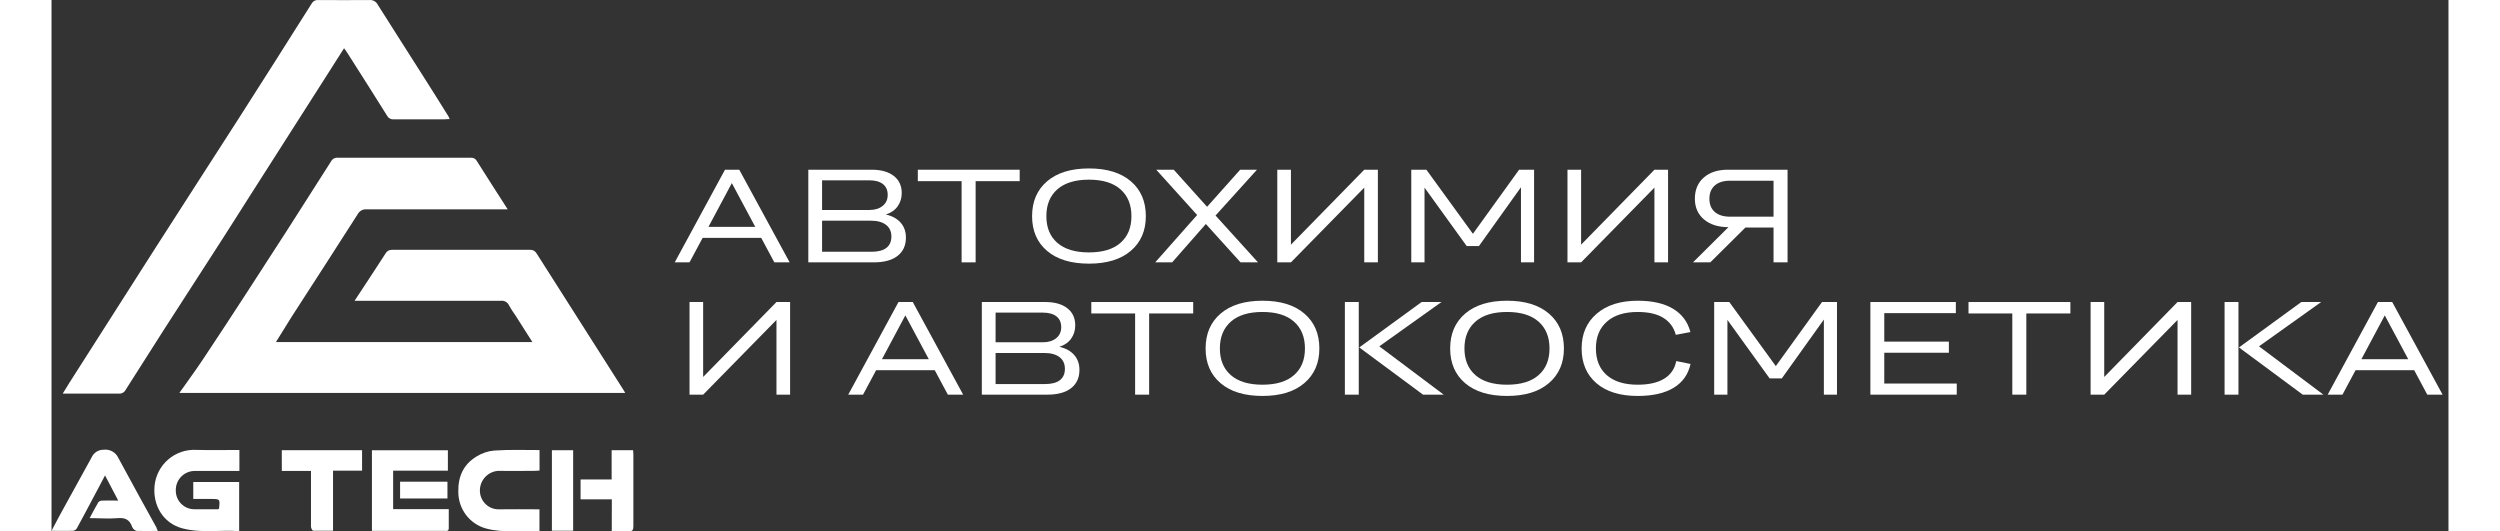
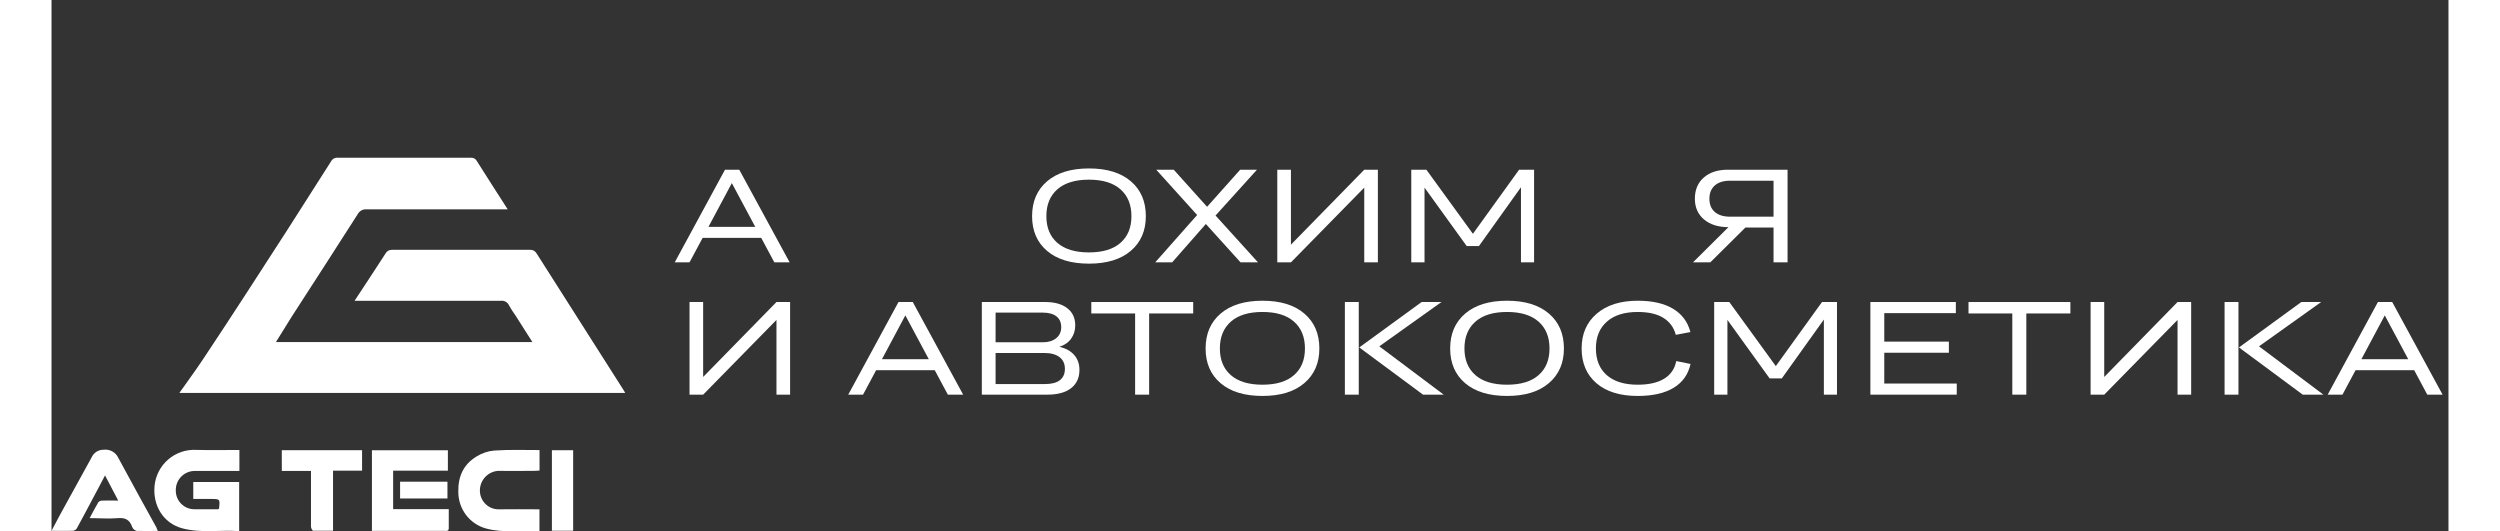
<svg xmlns="http://www.w3.org/2000/svg" width="400" height="85" viewBox="0 0 379 84" version="1.1" xml:space="preserve" style="fill-rule:evenodd;clip-rule:evenodd;stroke-linejoin:round;stroke-miterlimit:2;">
  <rect x="0" y="0" width="379" height="84" fill="#333333" stroke="none" />
  <g transform="matrix(1,0,0,1,0,-1)">
    <path d="M20.216,63.127C21.528,61.263 22.787,59.562 23.959,57.799C26.254,54.361 28.51,50.903 30.765,47.439C33.02,43.974 35.175,40.638 37.369,37.227C39.645,33.675 41.911,30.12 44.169,26.563C44.264,26.363 44.417,26.197 44.608,26.086C44.799,25.975 45.019,25.924 45.239,25.942L66.291,25.942C66.486,25.922 66.682,25.962 66.854,26.055C67.025,26.15 67.165,26.294 67.254,26.469C68.822,28.961 70.418,31.433 72.128,34.1L49.831,34.1C49.544,34.073 49.257,34.132 49.004,34.269C48.751,34.406 48.545,34.615 48.41,34.87C44.977,40.273 41.496,45.602 38.042,50.971C37.188,52.322 36.373,53.672 35.478,55.091L76.039,55.091L73.393,50.937C73.016,50.414 72.668,49.871 72.35,49.309C72.241,49.052 72.049,48.84 71.804,48.705C71.56,48.57 71.278,48.522 71.003,48.567L47.912,48.567L50.221,45.055C51.09,43.704 51.965,42.414 52.813,41.077C52.913,40.891 53.065,40.737 53.25,40.636C53.436,40.534 53.646,40.488 53.856,40.503L75.635,40.503C75.844,40.483 76.054,40.524 76.241,40.621C76.427,40.718 76.581,40.867 76.685,41.05C81.277,48.281 85.875,55.507 90.48,62.729C90.547,62.83 90.601,62.938 90.709,63.127L20.216,63.127Z" style="fill:white;fill-rule:nonzero;" />
  </g>
  <g transform="matrix(1,0,0,1,0,-1)">
-     <path d="M62.952,19.823C62.608,19.823 62.352,19.87 62.097,19.87L54.112,19.87C53.905,19.894 53.695,19.854 53.51,19.757C53.325,19.659 53.174,19.508 53.076,19.323C50.995,15.987 48.881,12.678 46.767,9.355C46.633,9.139 46.478,8.936 46.256,8.625L43.677,12.678C39.544,19.148 35.412,25.62 31.283,32.094C29.816,34.397 28.362,36.714 26.88,39.01C23.837,43.738 20.774,48.465 17.731,53.193C15.716,56.344 13.717,59.485 11.733,62.614C11.637,62.815 11.483,62.981 11.291,63.092C11.098,63.203 10.877,63.253 10.656,63.235L1.769,63.235C2.443,62.128 3.062,61.142 3.688,60.169C7.943,53.483 12.206,46.802 16.479,40.125C20.842,33.31 25.231,26.529 29.607,19.715C33.471,13.677 37.313,7.626 41.133,1.561C41.229,1.376 41.379,1.224 41.562,1.125C41.746,1.026 41.955,0.985 42.163,1.007C44.855,1.007 47.548,1.041 50.241,1.007C50.514,0.979 50.79,1.034 51.03,1.167C51.271,1.3 51.466,1.503 51.588,1.75C53.984,5.553 56.415,9.341 58.825,13.137C60.171,15.217 61.444,17.311 62.756,19.391C62.797,19.499 62.844,19.614 62.952,19.823Z" style="fill:white;fill-rule:nonzero;" />
-   </g>
+     </g>
  <g transform="matrix(1,0,0,1,0,-1)">
    <path d="M29.706,72.15L29.706,75.465L22.658,75.465C22.258,75.463 21.862,75.541 21.493,75.696C21.123,75.85 20.789,76.077 20.508,76.363C20.228,76.649 20.007,76.988 19.86,77.361C19.712,77.734 19.64,78.132 19.649,78.533C19.642,78.928 19.714,79.319 19.862,79.685C20.009,80.05 20.228,80.382 20.506,80.661C20.784,80.939 21.115,81.159 21.479,81.307C21.843,81.455 22.233,81.527 22.626,81.52L26.314,81.52C26.358,81.52 26.395,81.476 26.439,81.464C26.483,81.451 26.489,81.42 26.489,81.401C26.653,79.894 26.653,79.894 25.17,79.894L22.413,79.894L22.413,77.21L29.668,77.21L29.668,84.98C26.653,84.766 23.644,85.333 20.685,84.539C17.588,83.707 16.012,80.852 16.288,77.859C16.435,76.232 17.207,74.726 18.44,73.659C19.672,72.591 21.27,72.046 22.896,72.137C25.114,72.194 27.369,72.15 29.706,72.15Z" style="fill:white;fill-rule:nonzero;" />
  </g>
  <g transform="matrix(1,0,0,1,0,-1)">
    <path d="M62.671,72.194L62.671,75.42L54.015,75.42L54.015,81.508L62.81,81.508L62.81,84.507C62.81,85.049 62.433,84.942 62.125,84.942L50.661,84.942L50.661,72.194L62.671,72.194Z" style="fill:white;fill-rule:nonzero;" />
  </g>
  <g transform="matrix(1,0,0,1,0,-1)">
    <path d="M16.81,84.948C15.61,84.948 14.536,84.986 13.468,84.948C13.307,84.907 13.159,84.829 13.034,84.72C12.91,84.61 12.813,84.473 12.752,84.318C12.368,83.203 11.69,82.825 10.503,82.926C9.064,83.052 7.613,82.926 6.03,82.926C6.527,81.999 6.935,81.186 7.406,80.405C7.487,80.32 7.584,80.254 7.693,80.211C7.801,80.167 7.918,80.147 8.034,80.153C8.826,80.121 9.617,80.153 10.547,80.153L8.461,76.17C7.833,77.431 7.205,78.496 6.652,79.592C5.773,81.243 4.906,82.9 4.001,84.539C3.934,84.648 3.842,84.74 3.733,84.808C3.624,84.875 3.501,84.917 3.373,84.93C2.299,84.967 1.219,84.93 0,84.93C0.459,84.06 0.867,83.272 1.288,82.497C2.952,79.453 4.636,76.422 6.313,73.372C6.47,72.993 6.738,72.67 7.081,72.445C7.423,72.221 7.826,72.105 8.235,72.112C8.704,72.05 9.18,72.139 9.595,72.365C10.011,72.592 10.344,72.944 10.547,73.372C12.525,77.071 14.567,80.733 16.59,84.413C16.621,84.545 16.678,84.684 16.81,84.948Z" style="fill:white;fill-rule:nonzero;" />
  </g>
  <g transform="matrix(1,0,0,1,0,-1)">
    <path d="M77.163,72.162L77.163,75.401C76.912,75.401 76.673,75.446 76.434,75.446C74.55,75.446 72.621,75.496 70.718,75.446C69.93,75.474 69.183,75.803 68.629,76.365C68.074,76.927 67.754,77.68 67.734,78.47C67.72,78.87 67.786,79.267 67.929,79.64C68.073,80.013 68.29,80.353 68.567,80.639C68.845,80.925 69.178,81.152 69.545,81.306C69.913,81.459 70.307,81.537 70.705,81.533C72.835,81.495 74.964,81.533 77.15,81.533L77.15,84.999C74.28,84.822 71.434,85.326 68.658,84.551C67.413,84.199 66.316,83.449 65.534,82.416C64.752,81.382 64.327,80.121 64.323,78.823C64.254,76.353 65.134,74.412 67.244,73.152C68.072,72.64 69.008,72.329 69.977,72.244C72.345,72.074 74.732,72.162 77.163,72.162Z" style="fill:white;fill-rule:nonzero;" />
  </g>
  <g transform="matrix(1,0,0,1,0,-1)">
    <path d="M36.408,72.188L49.103,72.188L49.103,75.42L44.511,75.42L44.511,84.917L41.37,84.917C41.239,84.917 41.025,84.495 41.025,84.287L41.025,75.465L36.414,75.465L36.408,72.188Z" style="fill:white;fill-rule:nonzero;" />
  </g>
  <g transform="matrix(1,0,0,1,0,-1)">
-     <path d="M88.595,79.958L83.652,79.958L83.652,76.807L88.564,76.807L88.564,72.188L91.956,72.188C91.956,72.402 92,72.597 92,72.818L92,84.211C92,84.784 91.881,85.024 91.259,84.986C90.392,84.929 89.512,84.986 88.583,84.986L88.595,79.958Z" style="fill:white;fill-rule:nonzero;" />
-   </g>
+     </g>
  <g transform="matrix(1,0,0,1,0,-1)">
    <rect x="79.117" y="72.188" width="3.361" height="12.729" style="fill:white;fill-rule:nonzero;" />
  </g>
  <g transform="matrix(1,0,0,1,0,-1)">
    <rect x="55.115" y="77.166" width="7.488" height="2.653" style="fill:white;fill-rule:nonzero;" />
  </g>
  <g transform="matrix(0.801,0,0,0.801,16.189,-9.171)">
    <path d="M122.472,63.239L119.883,58.406L108.318,58.406L105.729,63.239L102.809,63.239L112.73,44.953L115.548,44.953L125.494,63.239L122.472,63.239ZM109.465,56.238L118.71,56.238L114.081,47.593L109.465,56.238Z" style="fill:white;fill-rule:nonzero;" />
-     <path d="M129.18,63.239L129.18,44.953L141.715,44.953C143.551,44.953 144.994,45.359 146.044,46.171C147.094,46.983 147.619,48.111 147.619,49.556C147.619,50.551 147.349,51.427 146.809,52.183C146.269,52.94 145.493,53.475 144.482,53.79C145.757,54.087 146.737,54.629 147.421,55.416C148.105,56.202 148.447,57.182 148.447,58.355C148.447,59.894 147.901,61.092 146.809,61.951C145.716,62.81 144.15,63.239 142.11,63.239L129.18,63.239ZM141.217,47.044L131.896,47.044L131.896,52.897L141.268,52.897C142.331,52.897 143.194,52.629 143.857,52.094C144.52,51.558 144.851,50.836 144.851,49.926C144.851,48.991 144.537,48.277 143.908,47.784C143.279,47.291 142.382,47.044 141.217,47.044ZM141.536,55.014L131.896,55.014L131.896,61.148L141.638,61.148C142.964,61.148 143.952,60.888 144.603,60.37C145.253,59.851 145.578,59.112 145.578,58.151C145.578,57.139 145.221,56.364 144.507,55.824C143.793,55.284 142.803,55.014 141.536,55.014Z" style="fill:white;fill-rule:nonzero;" />
-     <path d="M159.439,63.239L159.439,47.21L150.794,47.21L150.794,44.953L170.903,44.953L170.903,47.21L162.207,47.21L162.207,63.239L159.439,63.239Z" style="fill:white;fill-rule:nonzero;" />
    <path d="M184.586,63.494C181.041,63.494 178.282,62.654 176.31,60.975C174.338,59.297 173.352,57.012 173.352,54.121C173.352,51.223 174.34,48.927 176.316,47.235C178.293,45.544 181.049,44.698 184.586,44.698C188.114,44.698 190.866,45.542 192.843,47.229C194.819,48.917 195.807,51.214 195.807,54.121C195.807,56.995 194.819,59.275 192.843,60.963C190.866,62.65 188.114,63.494 184.586,63.494ZM184.586,61.275C187.298,61.275 189.372,60.644 190.809,59.382C192.245,58.119 192.964,56.366 192.964,54.121C192.964,51.869 192.245,50.105 190.809,48.829C189.372,47.554 187.298,46.917 184.586,46.917C181.857,46.917 179.772,47.554 178.331,48.829C176.89,50.105 176.17,51.869 176.17,54.121C176.17,56.366 176.89,58.119 178.331,59.382C179.772,60.644 181.857,61.275 184.586,61.275Z" style="fill:white;fill-rule:nonzero;" />
    <path d="M200.997,63.239L197.656,63.239L205.932,53.892L197.861,44.953L201.316,44.953L207.896,52.272L214.425,44.953L217.741,44.953L209.567,53.994L217.945,63.239L214.502,63.239L207.654,55.664L200.997,63.239Z" style="fill:white;fill-rule:nonzero;" />
    <path d="M221.757,63.239L221.757,44.953L224.448,44.953L224.448,59.745L238.921,44.953L241.612,44.953L241.612,63.239L238.921,63.239L238.921,48.485L224.448,63.239L221.757,63.239Z" style="fill:white;fill-rule:nonzero;" />
    <path d="M248.204,63.239L248.204,44.953L251.188,44.953L260.37,57.603L269.487,44.953L272.446,44.953L272.446,63.239L269.857,63.239L269.857,48.409L261.556,60.025L259.145,60.025L250.819,48.485L250.819,63.239L248.204,63.239Z" style="fill:white;fill-rule:nonzero;" />
-     <path d="M279.038,63.239L279.038,44.953L281.729,44.953L281.729,59.745L296.202,44.953L298.893,44.953L298.893,63.239L296.202,63.239L296.202,48.485L281.729,63.239L279.038,63.239Z" style="fill:white;fill-rule:nonzero;" />
    <path d="M322.483,63.239L319.716,63.239L319.716,56.366L314.157,56.366L307.232,63.239L303.815,63.239L310.816,56.289C308.801,56.289 307.192,55.781 305.989,54.765C304.786,53.749 304.185,52.387 304.185,50.678C304.185,48.919 304.771,47.525 305.944,46.496C307.118,45.467 308.699,44.953 310.688,44.953L322.483,44.953L322.483,63.239ZM311.122,54.223L319.716,54.223L319.716,47.121L311.122,47.121C309.838,47.121 308.839,47.433 308.125,48.058C307.411,48.683 307.054,49.556 307.054,50.678C307.054,51.801 307.411,52.672 308.125,53.293C308.839,53.913 309.838,54.223 311.122,54.223Z" style="fill:white;fill-rule:nonzero;" />
    <path d="M105.729,89.355L105.729,71.069L108.42,71.069L108.42,85.861L122.893,71.069L125.584,71.069L125.584,89.355L122.893,89.355L122.893,74.601L108.42,89.355L105.729,89.355Z" style="fill:white;fill-rule:nonzero;" />
    <path d="M156.723,89.355L154.135,84.522L142.569,84.522L139.98,89.355L137.06,89.355L146.981,71.069L149.799,71.069L159.746,89.355L156.723,89.355ZM143.717,82.354L152.962,82.354L148.333,73.708L143.717,82.354Z" style="fill:white;fill-rule:nonzero;" />
    <path d="M163.431,89.355L163.431,71.069L175.966,71.069C177.802,71.069 179.245,71.474 180.295,72.286C181.345,73.098 181.87,74.227 181.87,75.672C181.87,76.667 181.6,77.542 181.06,78.299C180.52,79.055 179.745,79.591 178.733,79.905C180.008,80.203 180.988,80.745 181.672,81.531C182.357,82.318 182.699,83.297 182.699,84.471C182.699,86.009 182.152,87.208 181.06,88.067C179.968,88.925 178.401,89.355 176.361,89.355L163.431,89.355ZM175.468,73.16L166.147,73.16L166.147,79.013L175.519,79.013C176.582,79.013 177.445,78.745 178.108,78.209C178.771,77.674 179.103,76.951 179.103,76.042C179.103,75.107 178.788,74.392 178.159,73.899C177.53,73.406 176.633,73.16 175.468,73.16ZM175.787,81.13L166.147,81.13L166.147,87.263L175.889,87.263C177.215,87.263 178.204,87.004 178.854,86.485C179.504,85.967 179.83,85.227 179.83,84.267C179.83,83.255 179.472,82.479 178.758,81.939C178.044,81.4 177.054,81.13 175.787,81.13Z" style="fill:white;fill-rule:nonzero;" />
    <path d="M193.691,89.355L193.691,73.326L185.045,73.326L185.045,71.069L205.155,71.069L205.155,73.326L196.458,73.326L196.458,89.355L193.691,89.355Z" style="fill:white;fill-rule:nonzero;" />
    <path d="M218.837,89.61C215.292,89.61 212.534,88.77 210.561,87.091C208.589,85.412 207.603,83.127 207.603,80.237C207.603,77.338 208.591,75.043 210.568,73.351C212.544,71.659 215.301,70.813 218.837,70.813C222.365,70.813 225.117,71.657 227.094,73.345C229.07,75.032 230.059,77.33 230.059,80.237C230.059,83.11 229.07,85.391 227.094,87.078C225.117,88.766 222.365,89.61 218.837,89.61ZM218.837,87.391C221.549,87.391 223.623,86.76 225.06,85.497C226.497,84.235 227.215,82.481 227.215,80.237C227.215,77.984 226.497,76.22 225.06,74.945C223.623,73.67 221.549,73.032 218.837,73.032C216.108,73.032 214.023,73.67 212.582,74.945C211.141,76.22 210.421,77.984 210.421,80.237C210.421,82.481 211.141,84.235 212.582,85.497C214.023,86.76 216.108,87.391 218.837,87.391Z" style="fill:white;fill-rule:nonzero;" />
    <path d="M237.939,80.033L250.245,71.069L254.16,71.069L241.892,79.816L254.606,89.355L250.525,89.355L237.939,80.033ZM235.096,89.355L235.096,71.069L237.837,71.069L237.837,89.355L235.096,89.355Z" style="fill:white;fill-rule:nonzero;" />
    <path d="M267.115,89.61C263.57,89.61 260.812,88.77 258.839,87.091C256.867,85.412 255.881,83.127 255.881,80.237C255.881,77.338 256.869,75.043 258.846,73.351C260.822,71.659 263.579,70.813 267.115,70.813C270.643,70.813 273.396,71.657 275.372,73.345C277.349,75.032 278.337,77.33 278.337,80.237C278.337,83.11 277.349,85.391 275.372,87.078C273.396,88.766 270.643,89.61 267.115,89.61ZM267.115,87.391C269.827,87.391 271.901,86.76 273.338,85.497C274.775,84.235 275.493,82.481 275.493,80.237C275.493,77.984 274.775,76.22 273.338,74.945C271.901,73.67 269.827,73.032 267.115,73.032C264.386,73.032 262.302,73.67 260.861,74.945C259.42,76.22 258.699,77.984 258.699,80.237C258.699,82.481 259.42,84.235 260.861,85.497C262.302,86.76 264.386,87.391 267.115,87.391Z" style="fill:white;fill-rule:nonzero;" />
    <path d="M281.831,80.237C281.831,77.364 282.823,75.075 284.808,73.37C286.793,71.666 289.495,70.813 292.912,70.813C295.794,70.813 298.115,71.341 299.875,72.395C301.634,73.449 302.778,74.983 303.305,76.998L300.423,77.546C300.032,76.076 299.207,74.956 297.949,74.186C296.691,73.417 295.012,73.032 292.912,73.032C290.285,73.032 288.251,73.67 286.81,74.945C285.369,76.22 284.649,77.984 284.649,80.237C284.649,82.49 285.365,84.245 286.798,85.504C288.23,86.762 290.268,87.391 292.912,87.391C295.097,87.391 296.835,86.995 298.128,86.205C299.42,85.414 300.215,84.254 300.512,82.724L303.33,83.297C302.871,85.372 301.755,86.942 299.983,88.009C298.211,89.076 295.854,89.61 292.912,89.61C289.418,89.61 286.698,88.77 284.751,87.091C282.804,85.412 281.831,83.127 281.831,80.237Z" style="fill:white;fill-rule:nonzero;" />
    <path d="M307.997,89.355L307.997,71.069L310.981,71.069L320.163,83.718L329.28,71.069L332.239,71.069L332.239,89.355L329.65,89.355L329.65,74.524L321.349,86.141L318.938,86.141L310.612,74.601L310.612,89.355L307.997,89.355Z" style="fill:white;fill-rule:nonzero;" />
    <path d="M338.831,89.355L338.831,71.069L355.702,71.069L355.702,73.262L341.573,73.262L341.573,78.885L354.325,78.885L354.325,81.079L341.573,81.079L341.573,87.161L355.88,87.161L355.88,89.355L338.831,89.355Z" style="fill:white;fill-rule:nonzero;" />
    <path d="M366.847,89.355L366.847,73.326L358.201,73.326L358.201,71.069L378.311,71.069L378.311,73.326L369.614,73.326L369.614,89.355L366.847,89.355Z" style="fill:white;fill-rule:nonzero;" />
    <path d="M382.302,89.355L382.302,71.069L384.993,71.069L384.993,85.861L399.466,71.069L402.156,71.069L402.156,89.355L399.466,89.355L399.466,74.601L384.993,89.355L382.302,89.355Z" style="fill:white;fill-rule:nonzero;" />
    <path d="M411.593,80.033L423.898,71.069L427.813,71.069L415.546,79.816L428.259,89.355L424.179,89.355L411.593,80.033ZM408.749,89.355L408.749,71.069L411.491,71.069L411.491,89.355L408.749,89.355Z" style="fill:white;fill-rule:nonzero;" />
    <path d="M448.764,89.355L446.176,84.522L434.61,84.522L432.021,89.355L429.101,89.355L439.022,71.069L441.84,71.069L451.786,89.355L448.764,89.355ZM435.757,82.354L445.002,82.354L440.374,73.708L435.757,82.354Z" style="fill:white;fill-rule:nonzero;" />
  </g>
</svg>